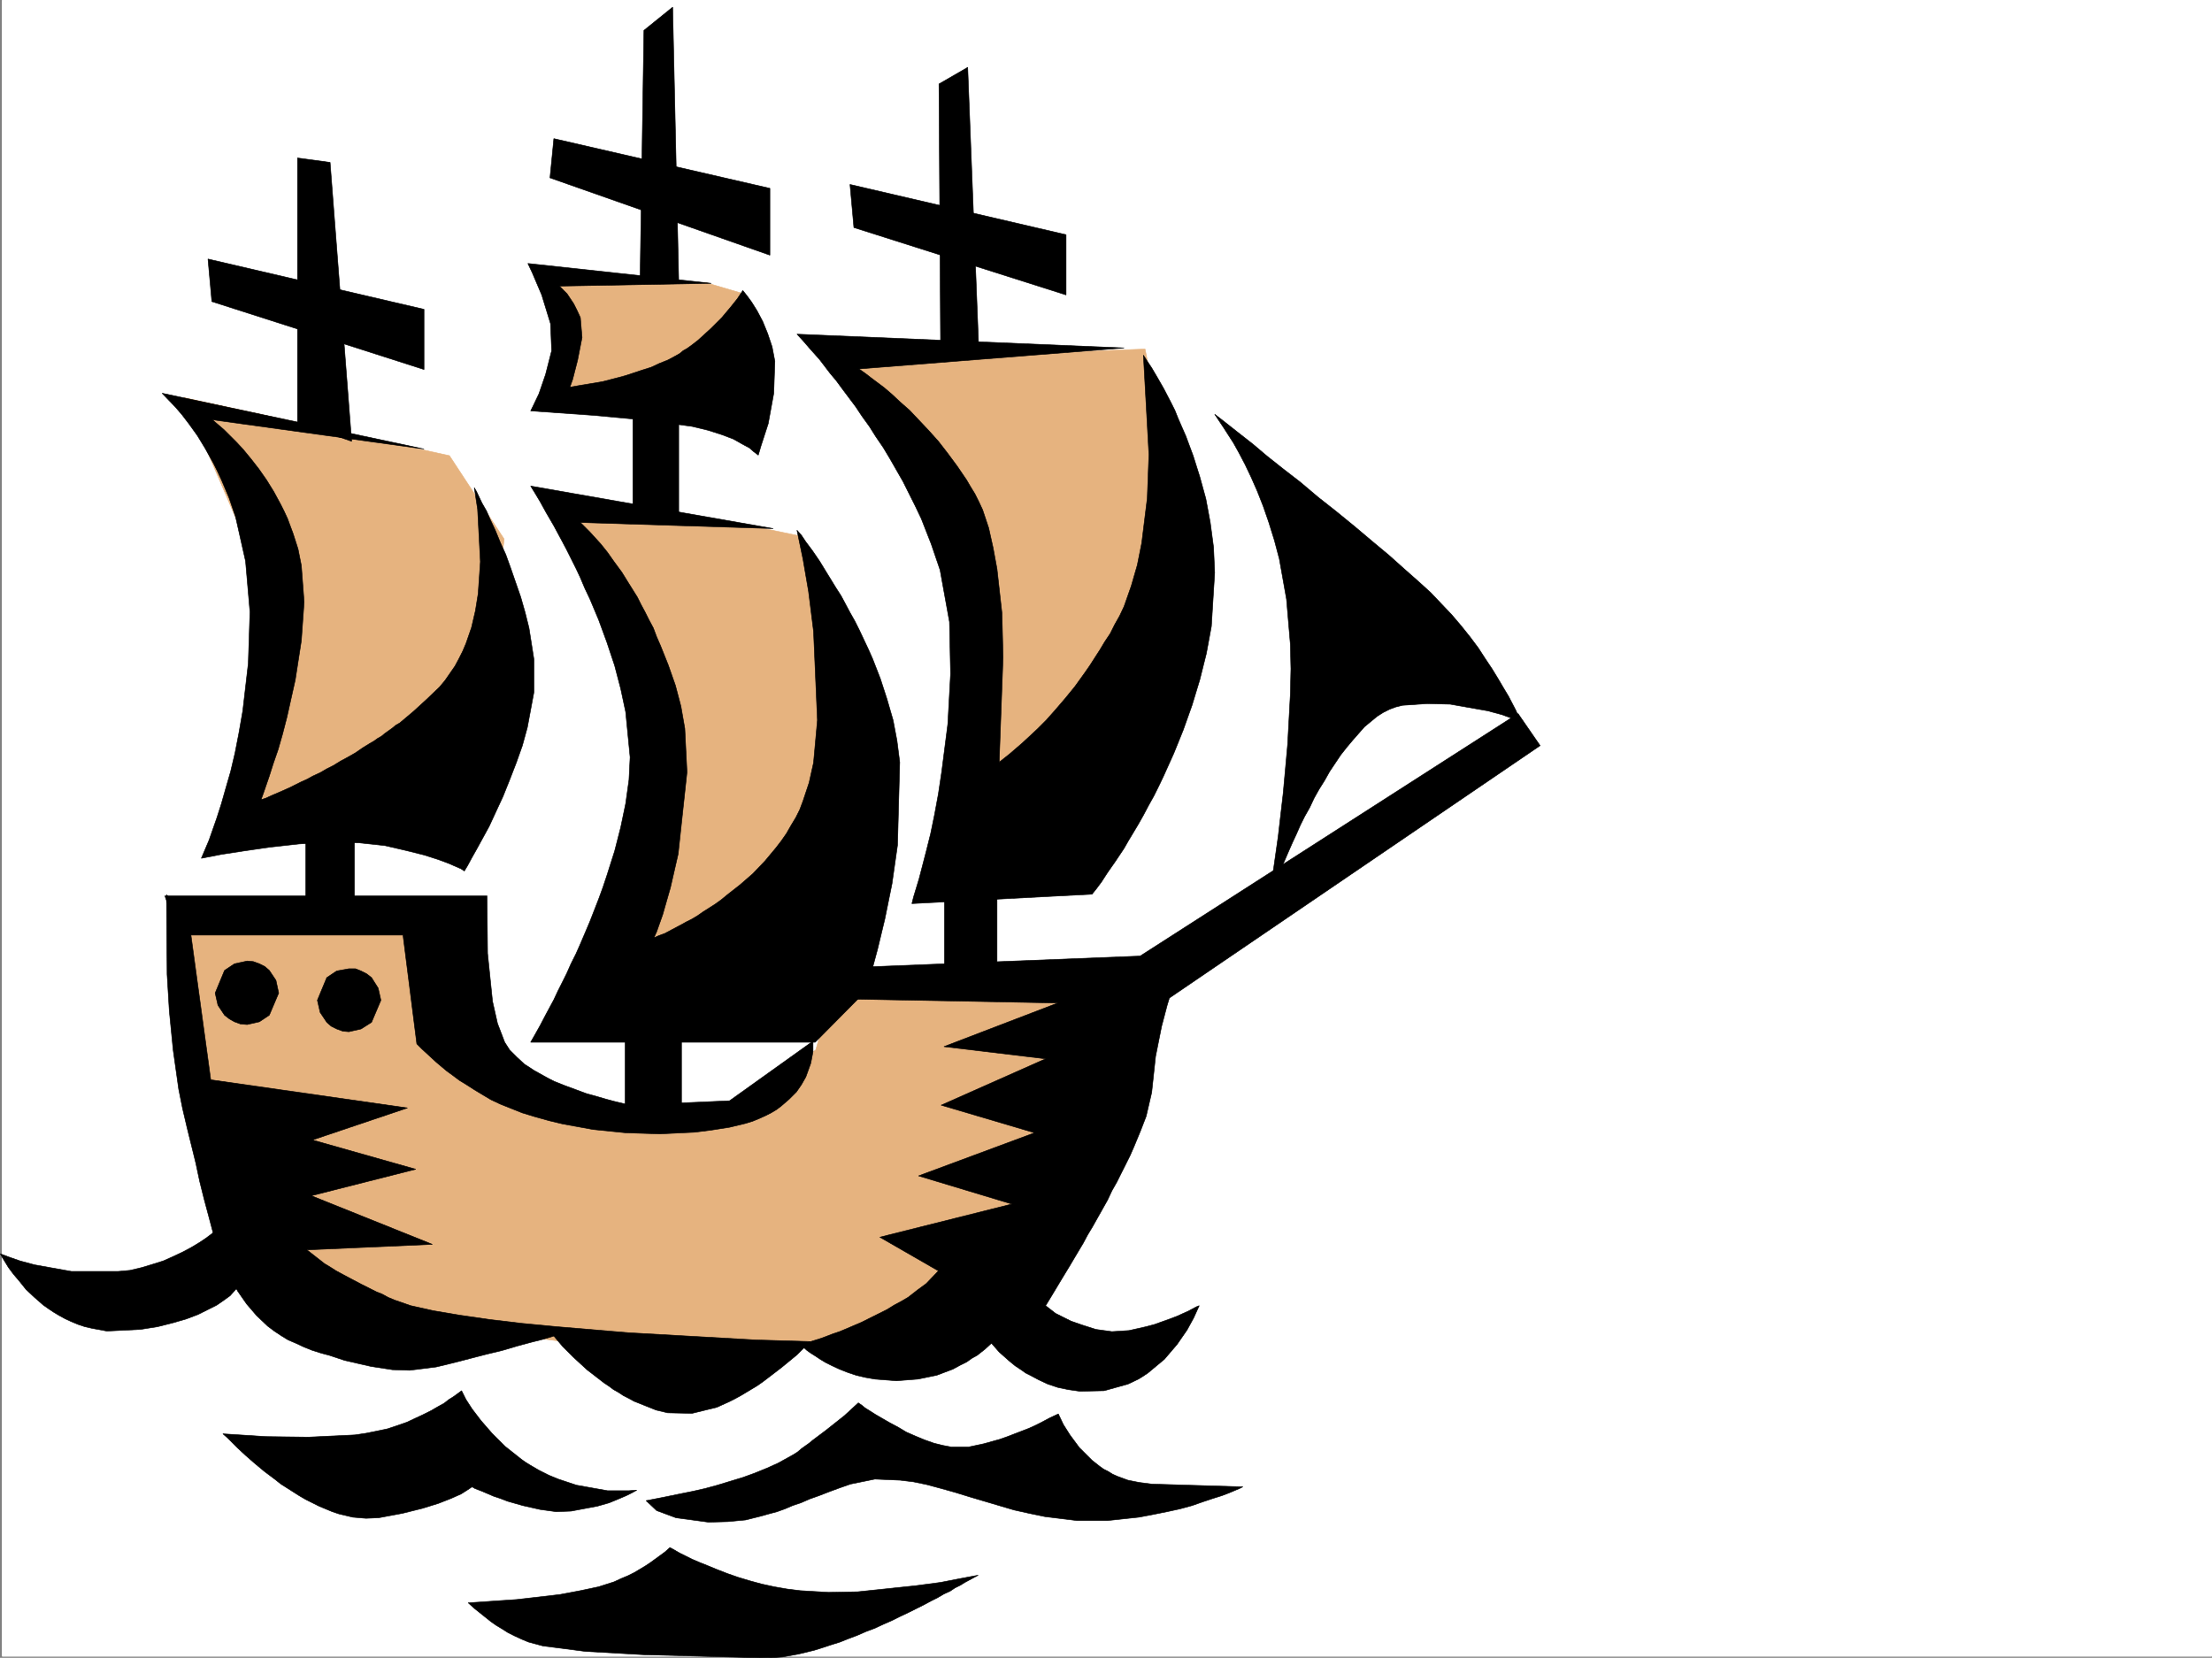
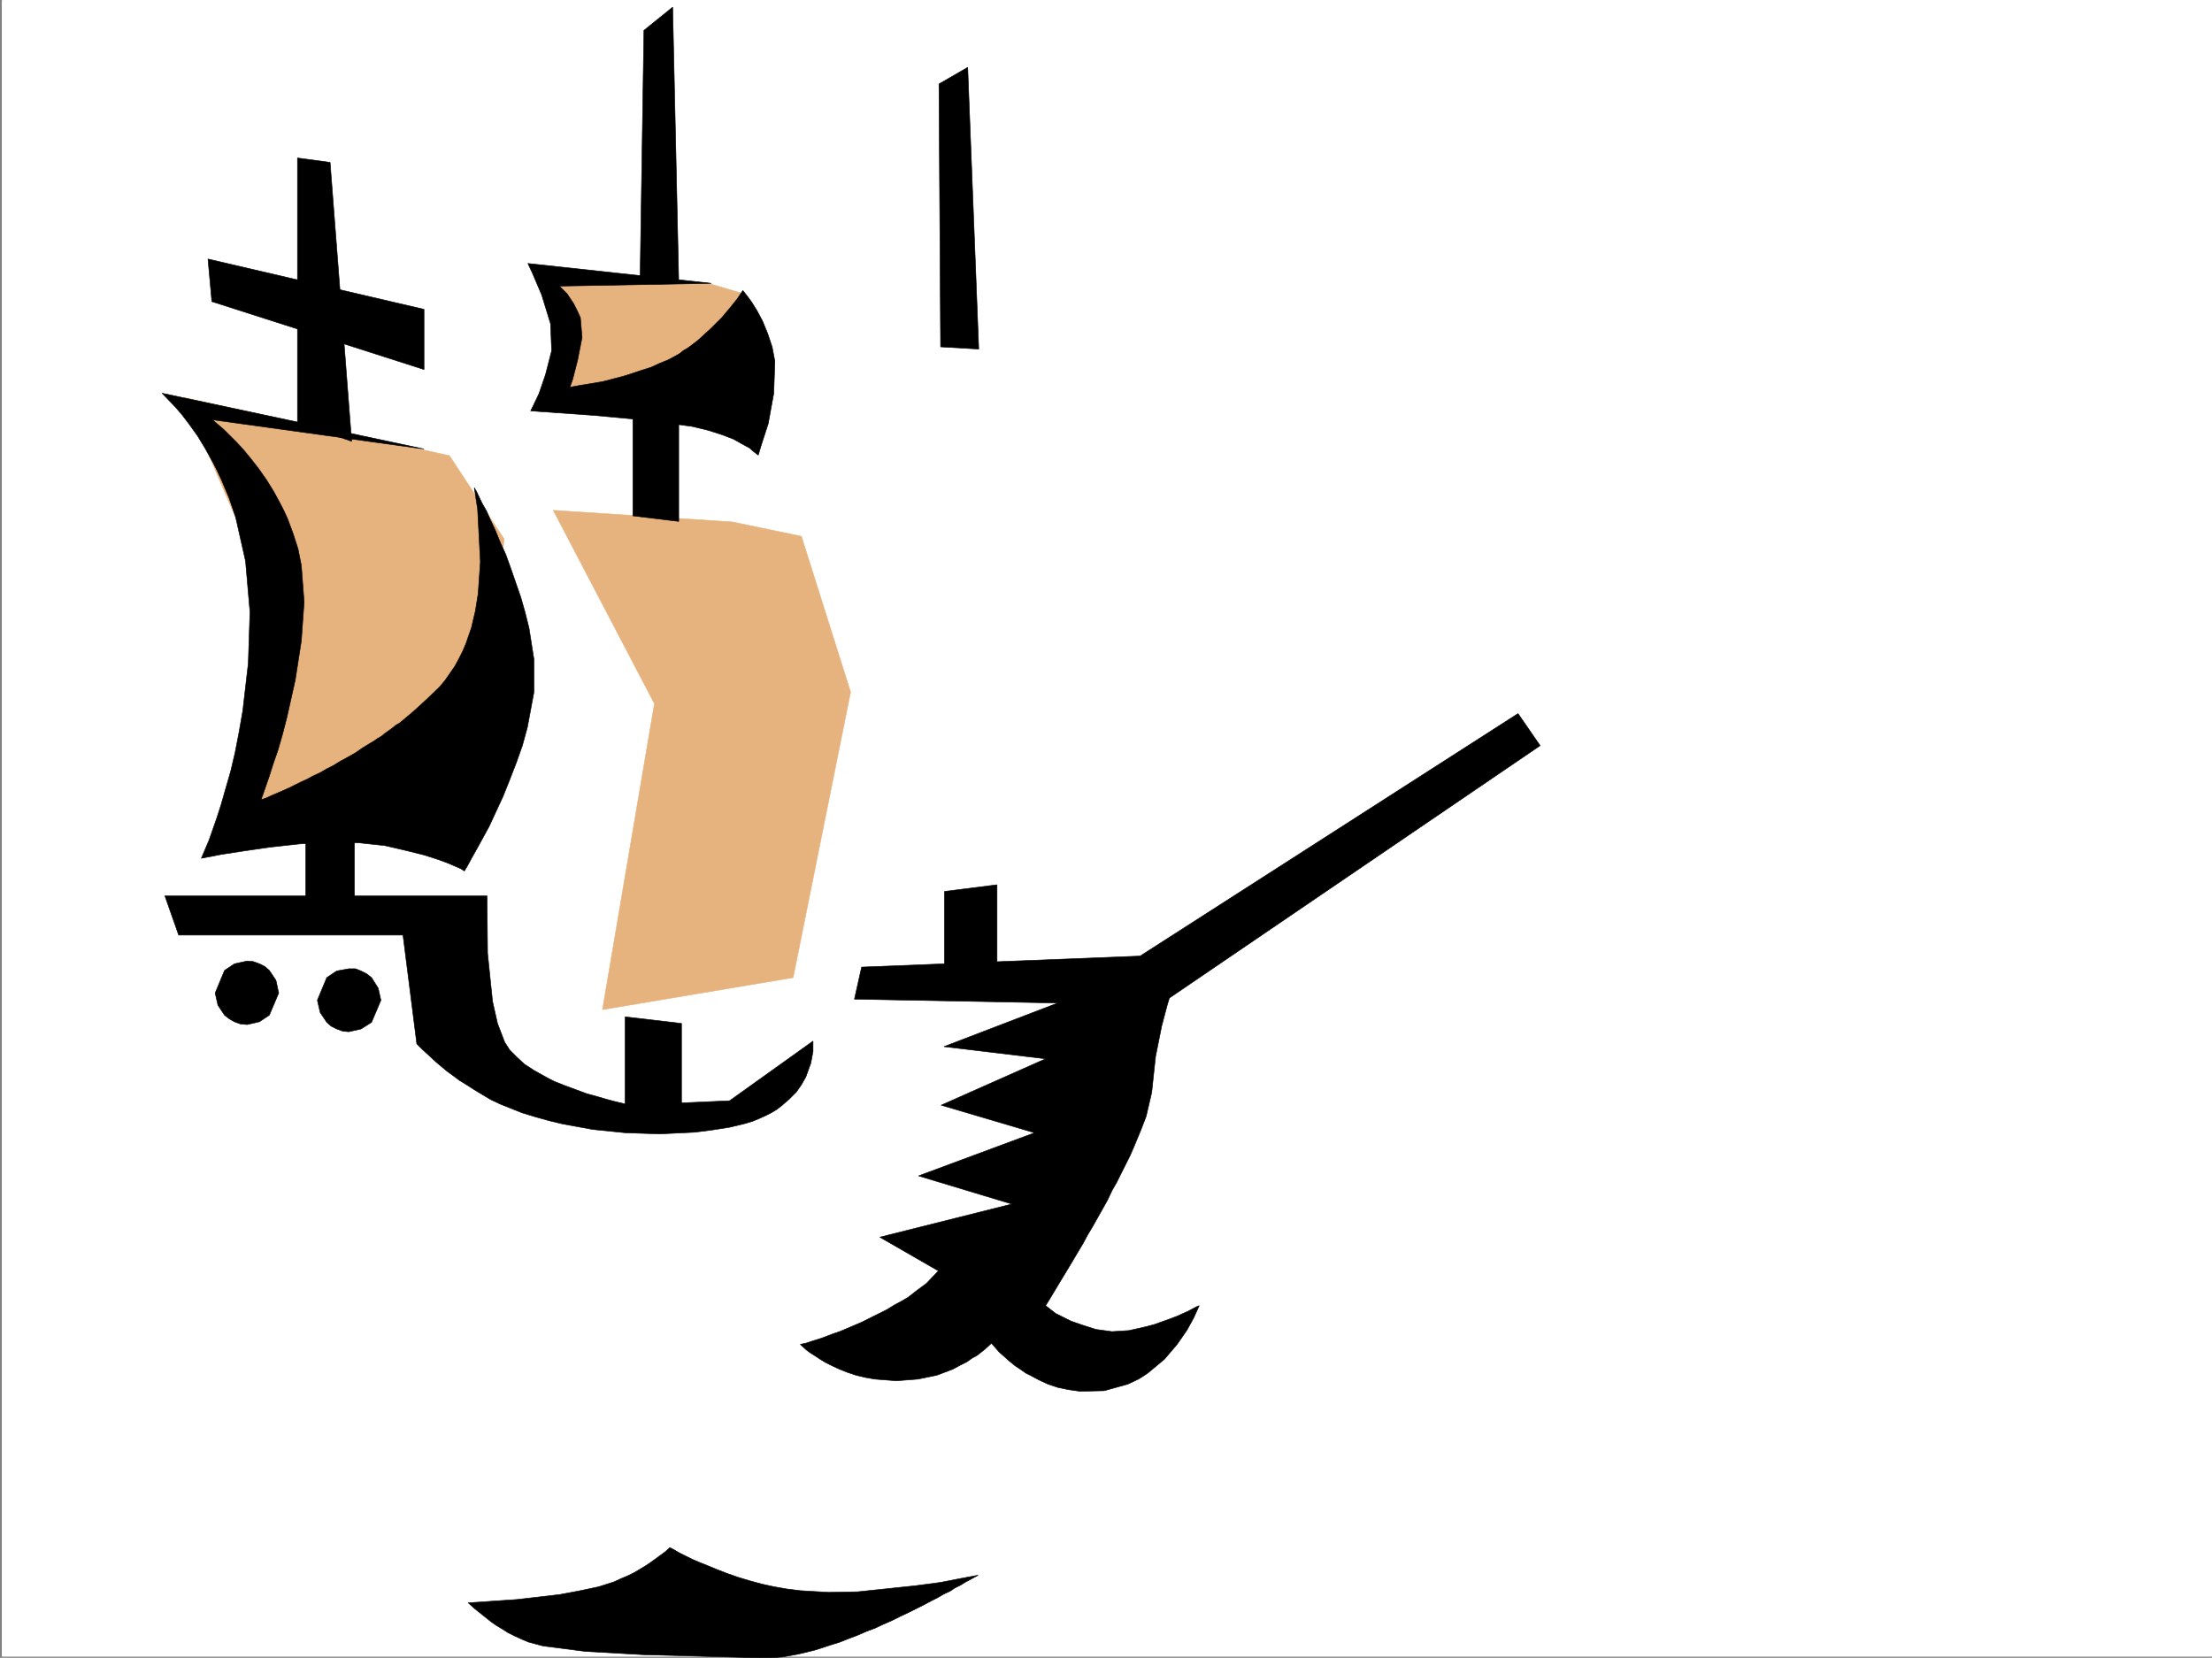
<svg xmlns="http://www.w3.org/2000/svg" width="2999.569" height="2248.25">
  <rect width="100%" height="100%" fill="#808080" stroke="none" />
  <defs>
    <clipPath id="a">
      <path d="M0 0h2997v2244.137H0Zm0 0" />
    </clipPath>
    <clipPath id="b">
      <path d="M632 2096h692v150.09H632Zm0 0" />
    </clipPath>
    <clipPath id="c">
      <path d="M631 2096h694v150.09H631Zm0 0" />
    </clipPath>
  </defs>
  <path fill="#fff" d="M2.554 2246.297h2997.015V0H2.554Zm0 0" />
  <g clip-path="url(#a)" transform="translate(2.554 2.16)">
    <path fill="#fff" fill-rule="evenodd" stroke="#fff" stroke-linecap="square" stroke-linejoin="bevel" stroke-miterlimit="10" stroke-width=".743" d="M.742 2244.137h2995.531V-2.16H.743Zm0 0" />
  </g>
-   <path fill="#e6b37f" fill-rule="evenodd" stroke="#e6b37f" stroke-linecap="square" stroke-linejoin="bevel" stroke-miterlimit="10" stroke-width=".743" d="m253.538 1243.379 332.7-11.258 70.421 214.969 160.348 74.918 164.062-15.758 125.121-82.383 24.008-82.387h352.133l-66.703 348.305-223.262 125.082-281.715 23.223-304.941-38.942-235.266-70.421-104.902-230.688zM1149.67 488.36l148.345 277.882 8.25 379.738 167.816-50.906 129.617-367.773-50.945-253.918zm0 0" />
  <path fill="#e6b37f" fill-rule="evenodd" stroke="#e6b37f" stroke-linecap="square" stroke-linejoin="bevel" stroke-miterlimit="10" stroke-width=".743" d="m750.304 692.07 137.12 262.164-70.417 414.97 258.488-43.438 77.93-387.25-66.707-211.215-93.645-19.473zm-3.754-308.578 3.754 155.813 235.261-7.504 23.227-133.332-50.945-14.977zM249.823 539.305l359.64 78.632 74.173 113.118-35.227 305.566-336.418 85.395 70.418-273.391zm0 0" />
  <path fill-rule="evenodd" stroke="#000" stroke-linecap="square" stroke-linejoin="bevel" stroke-miterlimit="10" stroke-width=".743" d="m219.83 533.285 17.99 18.73 8.991 10.477 9.735 12.746 11.261 15.719 10.481 17.242 11.219 20.215 5.242 10.48 5.277 11.262 10.48 24.711 8.993 26.195 13.488 59.942 5.985 68.894-2.27 69.676-7.469 64.399-5.238 29.949-5.238 26.98-6.024 25.453-6.722 23.227-5.985 20.996-6.02 18.727-10.48 29.953-10.48 24.71 26.98-5.238 29.207-4.5 35.973-5.238 40.43-4.496 41.992-2.27 39.687.786 34.485 3.715 29.21 6.761 23.97 5.985 18.726 5.98 14.234 5.238 17.242 7.508 4.497 3.012 4.496-7.508 5.238-9.734 6.766-12.004 8.21-14.977 8.993-16.46 8.992-19.473 9.738-20.996 8.992-22.442 8.993-23.226 8.25-23.227 6.765-24.71 8.953-47.938v-44.18l-6.726-42.7-5.239-20.995-5.98-20.957-6.766-19.473-6.726-19.473-6.762-18.726-7.469-16.461-6.765-16.5-6.723-14.235-5.242-11.964-6.02-10.516-7.468-15.719-3.012-5.242 4.496 29.21 3.754 71.161-3.008 43.442-3.754 23.222-5.242 22.485-7.504 21.699-4.46 10.48-5.278 10.516-5.239 9.738-6.726 9.734-6.762 9.739-7.469 8.953-17.246 16.5-17.984 16.46-18.73 15.759-5.239 2.968-4.496 3.754-5.238 3.754-5.242 3.754-4.496 3.715-5.278 3.012-5.238 3.754-5.238 2.972-9.739 6.02-9.734 6.726-10.48 5.98-9.735 5.24-9.777 6.022-8.953 4.497-8.992 5.238-9.774 4.496-8.21 4.5-8.25 3.71-7.509 3.755-7.468 3.754-13.489 5.984-10.52 4.496-8.21 3.754-6.766 2.227 3.012-8.211 8.25-23.969 5.238-16.5 6.727-19.469 6.02-20.96 5.984-23.223 11.222-50.207 8.25-53.176 3.754-52.434-3.754-49.422-4.496-22.48-6.726-20.957-7.508-20.215-4.496-9.738-4.496-8.992-9.735-17.985-9.738-15.719-10.477-14.976-10.52-13.488-10.48-12.746-9.734-10.481-16.5-16.46-15.719-13.49 286.957 39.688zm0 0" />
  <path fill-rule="evenodd" stroke="#000" stroke-linecap="square" stroke-linejoin="bevel" stroke-miterlimit="10" stroke-width=".743" d="M403.405 214.23v358.782l73.43 25.453-29.207-378.254zm0 0" />
  <path fill-rule="evenodd" stroke="#000" stroke-linecap="square" stroke-linejoin="bevel" stroke-miterlimit="10" stroke-width=".743" d="m282.042 351.273 292.937 68.192v81.64l-287.699-92.16Zm132.586 761.747v120.586h65.96v-124.301zm0 0" />
  <path fill-rule="evenodd" stroke="#000" stroke-linecap="square" stroke-linejoin="bevel" stroke-miterlimit="10" stroke-width=".743" d="M223.585 1214.914h436.828l.742 77.887 6.723 65.14 6.765 29.993 9.735 25.453 6.726 10.48 9.735 9.735 10.52 9.734 5.98 3.754 6.726 4.496 6.766 3.754 6.723 3.754 6.765 3.715 7.469 3.753 15.016 5.985 14.23 5.238 14.234 5.277 13.489 3.715 12.746 3.754 11.222 3.012 21.739 5.238 134.855-5.98 113.156-80.899v14.23l-3.011 15.72-6.762 18.73-5.984 10.477-6.723 9.738-9.738 9.734-11.262 9.735-5.98 4.496-7.508 4.5-7.47 3.754-8.249 3.75-8.992 3.714-9.735 3.012-21.742 5.238-23.969 3.754-23.222 2.973-47.196 2.27-46.488-1.489-44.183-4.496-41.211-7.508-18.73-4.496-18.727-5.238-17.246-5.238-14.973-5.985-14.977-5.98-12.746-6.024-11.261-6.722-11.223-6.766-10.477-6.726-9.738-5.98-8.992-6.767-8.25-5.98-14.23-11.965-19.512-17.988-6.727-6.762-18.726-147.527h-304.2Zm0 0" />
-   <path fill-rule="evenodd" stroke="#000" stroke-linecap="square" stroke-linejoin="bevel" stroke-miterlimit="10" stroke-width=".743" d="m225.815 1213.39.782 107.876 2.972 49.425 5.238 53.176 7.508 53.176 5.239 26.234 5.984 25.453 12.004 48.68 5.238 24.711 5.98 23.969 6.024 22.484 5.98 22.48 6.766 21.704 8.211 20.254 3.754 9.734 4.496 9.734 10.48 18.73 12 17.204 13.493 15.719 14.972 14.234 8.996 6.762 8.993 5.984 9.734 5.98 10.48 4.497 11.262 5.242 11.219 4.496 12.004 3.754 11.223 3.008 20.253 6.726 19.473 4.496 16.5 3.754 29.207 4.496 23.227.743 35.972-4.496 15.715-3.754 14.977-3.754 17.242-4.496 20.254-5.239 21.703-5.238 20.254-5.984 19.469-5.239 14.976-3.753 14.977-4.497 12.004 14.23 14.23 14.235 18.73 17.242 23.227 17.95 6.762 4.496 5.984 4.496 6.723 3.754 6.766 4.496 7.468 3.754 6.762 3.754 7.508 2.968 7.469 3.012 14.976 5.985 15.758 3.75 32.96.746 33.704-8.25 16.5-7.47 7.469-3.753 8.25-4.496 15.015-8.992 7.465-4.5 7.508-5.239 25.457-19.472 20.996-17.242 17.985-17.946-74.954-2.27-78.671-4.495-92.899-5.239-97.398-8.21-47.196-4.497-44.222-5.28-41.211-5.981-35.192-5.985-29.988-6.722-21.7-7.508-8.991-3.754-8.25-4.496-7.508-2.973-7.469-3.754-13.488-6.762-12.75-6.726-11.258-5.984-9.738-5.239-8.211-5.238-7.508-4.496-23.965-18.73 170.082-7.508-164.101-65.922 141.62-35.934-140.136-39.683 128.875-43.442-266.738-38.2-29.953-218.726zm0 0" />
  <path fill-rule="evenodd" stroke="#000" stroke-linecap="square" stroke-linejoin="bevel" stroke-miterlimit="10" stroke-width=".743" d="m335.218 1389.418 16.5-3.754 13.488-8.992 12.707-29.95-3.715-17.245-8.992-13.45-6.02-5.238-7.468-3.754-8.25-3.012-8.25-.742-17.246 3.754-13.489 8.992-12.707 30.696 3.754 16.5 8.953 13.449 6.766 5.238 6.723 3.754 8.25 3.012zm137.867 9.738 16.5-3.754 14.23-8.996 12.707-29.949-3.715-16.46-8.992-14.231-6.765-5.243-7.465-3.753-7.508-3.008h-8.992l-16.504 3.008-13.45 8.996-12.745 30.691 3.754 16.5 8.992 13.45 5.984 5.242 7.465 3.753 8.254 3.008zm612.148 423.961 8.993 8.211 5.238 3.754 5.984 3.754 6.762 4.496 7.469 4.496 8.992 4.496 9.738 4.496 11.262 4.457 11.219 3.754 12.75 3.012 12.746 2.227 29.207 2.27 29.207-2.27 25.492-5.239 21.742-8.21 9.734-5.278 8.993-4.457 7.468-5.281 6.766-3.715 10.477-8.25 8.992-8.25 10.48 12.004 13.488 11.965 8.25 6.765 4.497 2.973 4.5 3.008 5.238 3.754 5.98 2.972 11.262 6.02 12.746 5.984 13.492 4.496 14.23 2.973 15.72 2.266 32.96-.743 32.22-8.992 14.23-6.765 6.023-3.715 6.727-4.496 22.48-18.727 17.242-20.215 13.492-19.511 8.993-16.461 7.468-16.461-3.753 1.484-11.223 5.984-6.766 3.008-8.21 3.754-9.735 3.715-10.52 3.754-10.476 3.754-11.223 3.011-23.265 5.239-23.223 1.484-21.703-3.008-18.727-5.984-15.015-5.238-11.965-5.985-8.992-4.496-13.489-10.476 5.98-9.739 6.766-11.257 8.993-14.977 10.476-17.242 12.004-20.215 6.727-11.223 5.98-11.222 6.766-11.262 6.726-11.961 6.762-12.004 6.727-11.965 5.984-12.746 6.762-11.965 5.984-12.004 6.02-11.964 5.984-12.004 5.238-11.965 8.992-21.742 7.508-19.47 7.469-32.218 5.238-48.68 8.25-41.21 7.508-28.426 2.973-9.778 502.746-342.28-29.95-43.438-512.484 328.828-377.629 14.976-9.734 43.442 275.734 5.238-154.367 59.16 137.867 16.5-141.62 62.91 126.644 37.457-157.34 58.418 126.605 38.2-179.078 44.925 79.414 45.707-16.46 17.203-11.262 8.25-6.727 5.243-6.762 5.238-8.957 5.238-9.773 5.242-9.734 6.02-11.965 5.984-12.004 5.98-10.48 5.239-10.477 4.496-10.52 4.5-8.992 3.75-8.992 3.012-15.719 5.984-12.004 3.754-8.992 2.969zM715.854 357.297l5.985 12.707 12.746 29.95 11.965 38.984 1.523 36.675-8.25 32.219-8.992 26.195-8.25 17.243-2.973 5.984 85.395 6.02L876.948 570l61.426 8.25 21.738 5.238 18.73 5.985 15.72 5.98 12.003 6.766 9.735 5.238 5.98 5.238 5.984 4.5 3.754-12.75 9.735-29.949 7.508-41.21 1.484-43.442-3.715-19.469-6.02-17.988-6.726-16.461-7.508-14.23-7.465-11.966-6.023-8.25-5.98-7.507-7.508 11.261-8.993 11.22-11.964 14.234-15.016 14.972-17.203 15.719-9.738 7.508-5.278 3.754-5.238 2.972-4.496 3.754-5.242 3.008-11.219 5.984-11.262 4.496-11.222 5.239-12.004 3.754-11.223 3.754-11.258 3.714-11.222 3.012-20.215 5.238-17.985 3.012-13.492 2.227-12.746 2.27 3.754-10.52 6.727-26.196 6.02-30.695-2.267-26.976-4.496-9.739-4.5-8.992-8.992-13.488-10.476-10.48 206.054-3.755zm0 0" />
-   <path fill-rule="evenodd" stroke="#000" stroke-linecap="square" stroke-linejoin="bevel" stroke-miterlimit="10" stroke-width=".743" d="m719.608 659.148 5.985 9.735 6.722 11.222 8.25 14.977 10.48 17.984 5.24 9.739 6.022 11.218 5.98 11.262 5.981 11.965 6.766 13.488 5.984 12.746 5.98 14.196 6.767 14.23 11.964 28.465 11.258 30.734 10.48 31.438 8.25 31.473 6.727 31.476 6.02 61.387-1.524 30.734-4.496 32.18-6.726 32.219-8.25 32.214-5.239 16.461-5.242 16.504-5.238 15.715-6.02 16.5-11.964 30.695-12.747 29.95-5.984 13.492-6.766 13.488-5.98 13.488-5.98 11.965-6.024 12.004-5.238 11.223-10.48 19.472-8.25 15.72-6.723 12-5.985 10.48h385.84l67.445-68.153 8.997-27.718 8.25-30.696 9.734-40.468 9.734-47.938 7.469-52.434 3.012-112.332-3.754-29.207-5.238-27.722-8.25-28.465-8.996-27.723-10.477-26.941-5.984-13.488-6.02-12.747-5.98-12.746-5.985-11.964-6.765-12.004-5.981-11.223-5.984-11.223-6.762-10.515-11.965-19.473-10.52-17.203-9.734-14.234-8.992-12.004-5.984-8.993-5.98-6.722 8.25 39.683 7.468 43.442 6.762 53.957 5.242 120.586-5.242 57.672-6.02 26.98-8.21 24.711-4.497 11.965-5.242 10.476-6.762 11.262-5.984 10.48-6.762 9.735-7.469 9.734-15.015 17.989-16.461 17.203-17.242 14.976-17.243 13.489-8.21 6.765-8.254 5.98-8.25 5.239-8.25 5.242-7.465 5.238-7.508 4.497-7.508 3.753-6.726 3.754-12.747 6.727-9.734 5.238-8.25 3.012-6.727 2.969 3.754-8.211 8.211-23.223 10.52-36.715 10.476-45.672 11.965-110.847-2.972-59.196-5.239-29.953-7.508-28.465-9.734-27.722-10.48-26.196-5.239-12.003-4.496-11.965-6.023-11.262-5.238-10.477-5.239-9.738-5.238-10.476-11.262-17.989-9.738-15.715-10.477-14.234L823.733 749l-8.996-11.223-14.972-16.46-12.747-12.747 261.5 8.25zm0 0" />
-   <path fill-rule="evenodd" stroke="#000" stroke-linecap="square" stroke-linejoin="bevel" stroke-miterlimit="10" stroke-width=".743" d="m1080.737 453.168 8.25 8.957 9.734 11.258 12.708 14.234 14.273 18.727 8.21 9.738 8.251 11.223 8.992 12 8.992 11.965 8.993 13.492 9.738 13.488 8.992 14.234 9.734 14.23 8.996 14.977 8.993 15.72 8.992 15.714 8.25 16.5 8.25 16.46 8.21 17.247 13.489 34.445 12.004 35.192 12.746 70.418 1.488 70.418-3.754 68.152-8.25 64.399-4.496 29.988-5.238 28.465-5.242 25.457-5.98 23.965-9.739 37.46-7.504 24.711-2.23 8.993 244.258-12.747 5.98-7.468 6.727-8.992 8.25-12.747 10.48-14.976 12.004-17.984 5.98-10.481 6.766-11.223 6.723-11.261 6.765-11.965 6.727-12.746 7.508-13.489 6.722-13.488 6.766-14.234 6.727-14.973 6.761-14.977 12.707-31.437 12.004-33.703 10.48-34.488 8.993-35.93 6.765-36.715 4.497-72.648-1.528-34.45-4.496-33.703-5.98-32.218-8.25-29.95-8.993-28.465-9.738-26.199-10.476-23.968-4.497-11.258-5.242-10.48-9.734-18.727-8.992-15.72-7.508-12.745-5.984-8.996-5.239-8.211 7.47 134.816-2.231 59.16-7.504 60.684-5.985 29.95-8.25 28.464-9.734 27.723-5.984 12.707-6.766 12.004-5.98 11.964-7.508 11.262-6.723 11.219-6.766 10.48-6.726 10.48-6.762 9.735-13.453 18.73-13.488 16.5-13.489 15.72-12.003 13.488-11.965 11.965-11.262 10.515-9.734 8.957-16.5 14.23-14.235 11.262 5.239-142.324-1.485-59.902-6.727-59.942-5.238-28.464-6.02-26.977-8.25-24.71-5.241-11.224-5.239-10.48-5.984-9.734-5.238-8.993-12.746-18.73-12.747-17.242-12.746-16.461-13.449-14.977-12.75-13.488-12.746-13.488-12.746-11.223-11.223-10.48-10.476-8.993-17.989-13.488-6.761-5.238-5.243-3.754-4.496-3.012 359.645-28.465zm566.442 108.582 11.964 17.984 13.489 20.961 7.507 13.489 8.25 15.718 8.212 17.243 8.25 18.73 8.25 20.957 7.507 21.738 7.469 23.969 6.762 25.453 9.738 54.703 5.238 61.387.742 32.961-.742 33.703-3.754 68.934-5.98 65.883-6.766 58.453-6.726 47.195-7.508 42.66 4.5-11.223 11.258-29.207 8.21-18.73 4.497-10.48 5.281-12.004 5.238-11.22 5.239-11.964 5.984-12.004 6.762-11.965 5.984-12.746 6.727-12.004 7.504-11.965 6.726-12.003 15.016-22.446 8.25-10.476 8.21-9.778 15.759-17.945 17.203-14.23 8.25-5.243 8.992-4.496 8.25-3.012 8.992-2.226 33.707-2.27 30.73.746 50.95 8.993 19.468 5.238 14.235 5.238 12.004 6.024-7.508-17.243-9.734-18.73-6.727-11.223-7.508-12.746-8.25-13.488-8.992-13.453-9.734-15.012-11.223-14.976-12.004-14.977-12.746-14.973-14.234-14.976-14.23-14.977-16.462-14.972-19.512-17.247-20.957-18.726-22.484-18.73-23.969-20.215-24.75-20.215-24.71-19.469-23.97-20.254-23.222-17.95-21.742-17.241-19.473-16.461-17.242-13.489-14.23-11.222-10.481-8.25zM751.046 187.992l292.976 67.41v90.633L745.804 241.168Zm401.594 62.168 292.976 68.153v81.64l-287.695-91.375zM.323 1700.262l2.973 5.242 8.25 13.488 6.726 8.992 8.25 9.739 8.993 11.218 11.261 10.48 11.965 10.481 7.508 5.278 6.723 4.457 7.507 4.496 8.25 4.496 8.211 3.754 8.992 3.754 8.997 3.011 9.734 2.227 20.254 3.754 45.707-2.266 23.226-3.715 20.957-5.28 17.985-5.24 15.758-5.98 13.492-6.726 11.965-6.02 9.734-6.726 8.25-5.985 19.473-21.738 4.496-8.992-23.227-74.133-11.222 9.734-13.489 10.481-8.992 6.762-8.992 5.984-11.223 6.723-11.261 5.984-12.747 6.02L221.32 1710l-14.234 4.496-14.973 4.496-15.719 3.754-16.5 1.484H96.94l-50.164-8.992L27.265 1710l-14.977-5.238Zm301.934 244.179 5.98 5.243 14.235 14.23 10.515 9.738 11.965 10.477 13.488 11.223 14.977 11.261 7.508 5.98 8.25 5.239 8.25 5.242 8.21 5.238 8.993 5.239 8.992 4.496 8.996 4.5 8.992 3.75 8.992 3.754 8.993 3.011 18.73 4.457 17.984 1.528 17.243-.746 32.218-6.02 26.98-6.726 21.7-6.723 17.246-6.766 13.488-5.984 8.25-5.238 6.727-4.496 3.75 2.23 9.738 3.754 15.758 6.762 8.992 2.972 9.735 3.754 10.48 3.012 10.477 2.969 23.226 5.242 21.742 3.008 20.211-.742 35.973-6.762 15.758-4.5 12.707-5.238 10.52-4.497 7.468-3.714 6.762-3.754-10.516.742h-29.207l-41.957-7.504-24.71-8.21-12.747-5.243-13.488-6.762-12.746-7.469-5.985-3.754-5.238-3.753-21.738-17.243-17.988-17.949-14.977-17.242-12-15.719-8.25-12.746-5.984-11.965-2.973 2.23-8.25 5.981-6.02 3.754-6.726 5.238-8.25 4.497-8.992 5.242-10.48 5.238-11.22 5.238-11.261 5.282-12.746 4.457-13.492 4.496-14.231 3.011-14.977 3.008-14.972 2.23-62.953 3.012-57.672-.746zm573.906 90.637 23.266-4.496 25.453-5.242 14.976-3.008 16.5-3.754 16.461-4.496 17.242-5.242 17.246-5.238 16.461-5.98 16.5-6.728 14.973-6.765 6.766-3.754 6.726-3.715 6.762-3.754 5.984-3.75 5.239-4.5 5.238-3.754 5.242-3.71 4.496-3.754 17.985-13.493 25.496-20.214 18.726-17.243 4.496 3.012 4.496 3.715 5.985 3.754 8.25 5.238 8.992 5.238 10.48 6.024 11.258 5.98 11.223 6.727 12.004 5.238 12.707 5.277 12.746 4.5 12.004 2.97 11.965 2.269h22.484l20.996-4.496 21.7-6.024 10.519-3.715 9.734-3.754 9.739-3.75 9.734-3.753 8.25-3.754 7.469-3.715 12.746-6.766 11.262-5.238 6.722 14.23 8.996 14.235 12.746 17.242 17.243 17.203 10.48 8.25 5.238 3.754 5.98 2.973 6.024 3.754 6.723 3.011 14.234 5.239 14.977 3.011 17.242 2.227 123.633 3.754-4.496 2.23-14.23 6.02-9.739 3.715-12.004 3.753-13.488 4.497-14.977 5.238-16.5 4.496-17.203 3.754-18.73 3.754-19.508 3.715-41.957 4.496h-42.695l-42.7-5.239-21.738-4.496-20.215-4.496-20.254-5.984-20.215-5.98-20.214-5.985-19.512-6.02-18.727-5.238-19.472-5.242-17.985-3.754-17.988-2.226-34.445-1.485-32.961 6.723-15.016 5.238-14.234 5.242-13.489 5.239-12.707 4.496-12.004 5.238-11.222 3.754-10.516 4.496-10.48 3.754-11.223 3.012-10.516 2.972-20.957 5.238-23.968 2.27-26.239.742-44.222-5.984-26.196-9.735zm0 0" />
  <path fill-rule="evenodd" stroke="#000" stroke-linecap="square" stroke-linejoin="bevel" stroke-miterlimit="10" stroke-width=".743" d="m873.194 41.21-5.242 340.798h52.434l-8.25-372.274Zm400.11 72.65 2.23 356.515 51.687 3.008-14.972-382.008zM858.218 552.016v147.562l62.168 7.508V553.539Zm-10.516 826.925v132.547h76.438v-123.554zm433.07-170.046v113.117h71.2v-122.11zm0 0" />
  <g clip-path="url(#b)" transform="translate(2.554 2.16)">
    <path fill-rule="evenodd" d="m632.363 2171.488 65.922-4.496 58.457-6.765 27.723-5.239 24.71-5.242 20.997-6.723 9.734-4.496 8.992-3.754 8.997-4.496 7.503-4.496 7.47-4.5 6.765-4.496 19.472-14.23 6.723-5.985 3.012 1.489 10.48 6.02 7.508 3.714 8.992 4.496 10.477 4.496 11.262 4.496 12.707 5.242 13.492 5.239L998.77 2137l14.976 4.496 16.461 4.496 17.242 3.754 17.242 3.012 17.989 2.23 38.199 2.266 39.727-.742 78.667-8.25 33.707-4.496 26.977-5.239 23.969-4.496-8.25 4.496-9.735 5.239-5.984 3.753-7.508 3.715-6.722 4.496-8.25 3.754-8.997 5.239-8.992 4.496-9.734 5.238-10.48 5.242-10.516 5.238-11.223 5.278-10.48 5.242-12.004 5.238-11.219 5.239-12.004 4.496-11.965 5.242-12.004 4.496-11.222 4.496-12.004 3.754-11.262 3.715-11.965 3.754-21.738 5.238-20.957 3.754-19.512 1.484-168.558-4.496-79.414-4.496-57.711-7.469-19.473-5.238-8.992-3.754-9.735-4.496-8.992-4.496-8.254-5.242-7.504-4.496-7.468-5.239-22.485-17.984zm0 0" />
  </g>
  <g clip-path="url(#c)" transform="translate(2.554 2.16)">
    <path fill="none" stroke="#000" stroke-linecap="square" stroke-linejoin="bevel" stroke-miterlimit="10" stroke-width=".743" d="m632.363 2171.488 65.922-4.496 58.457-6.765 27.723-5.239 24.71-5.242 20.997-6.723 9.734-4.496 8.992-3.754 8.997-4.496 7.503-4.496 7.47-4.5 6.765-4.496 19.472-14.23 6.723-5.985 3.012 1.489 10.48 6.02 7.508 3.714 8.992 4.496 10.477 4.496 11.262 4.496 12.707 5.242 13.492 5.239L998.77 2137l14.976 4.496 16.461 4.496 17.242 3.754 17.242 3.012 17.989 2.23 38.199 2.266 39.726-.742 78.668-8.25 33.707-4.496 26.977-5.239 23.969-4.496-8.25 4.496-9.735 5.239-5.984 3.754-7.508 3.714-6.722 4.496-8.25 3.754-8.997 5.239-8.992 4.496-9.734 5.238-10.48 5.242-10.516 5.238-11.223 5.278-10.48 5.242-12.004 5.238-11.219 5.239-12.004 4.496-11.965 5.242-12.004 4.496-11.222 4.496-12.004 3.754-11.262 3.715-11.965 3.754-21.738 5.238-20.957 3.754-19.512 1.484-168.558-4.496-79.414-4.496-57.711-7.469-19.473-5.238-8.992-3.754-9.735-4.496-8.992-4.496-8.254-5.242-7.504-4.496-7.468-5.239-22.485-17.984zm0 0" />
  </g>
</svg>